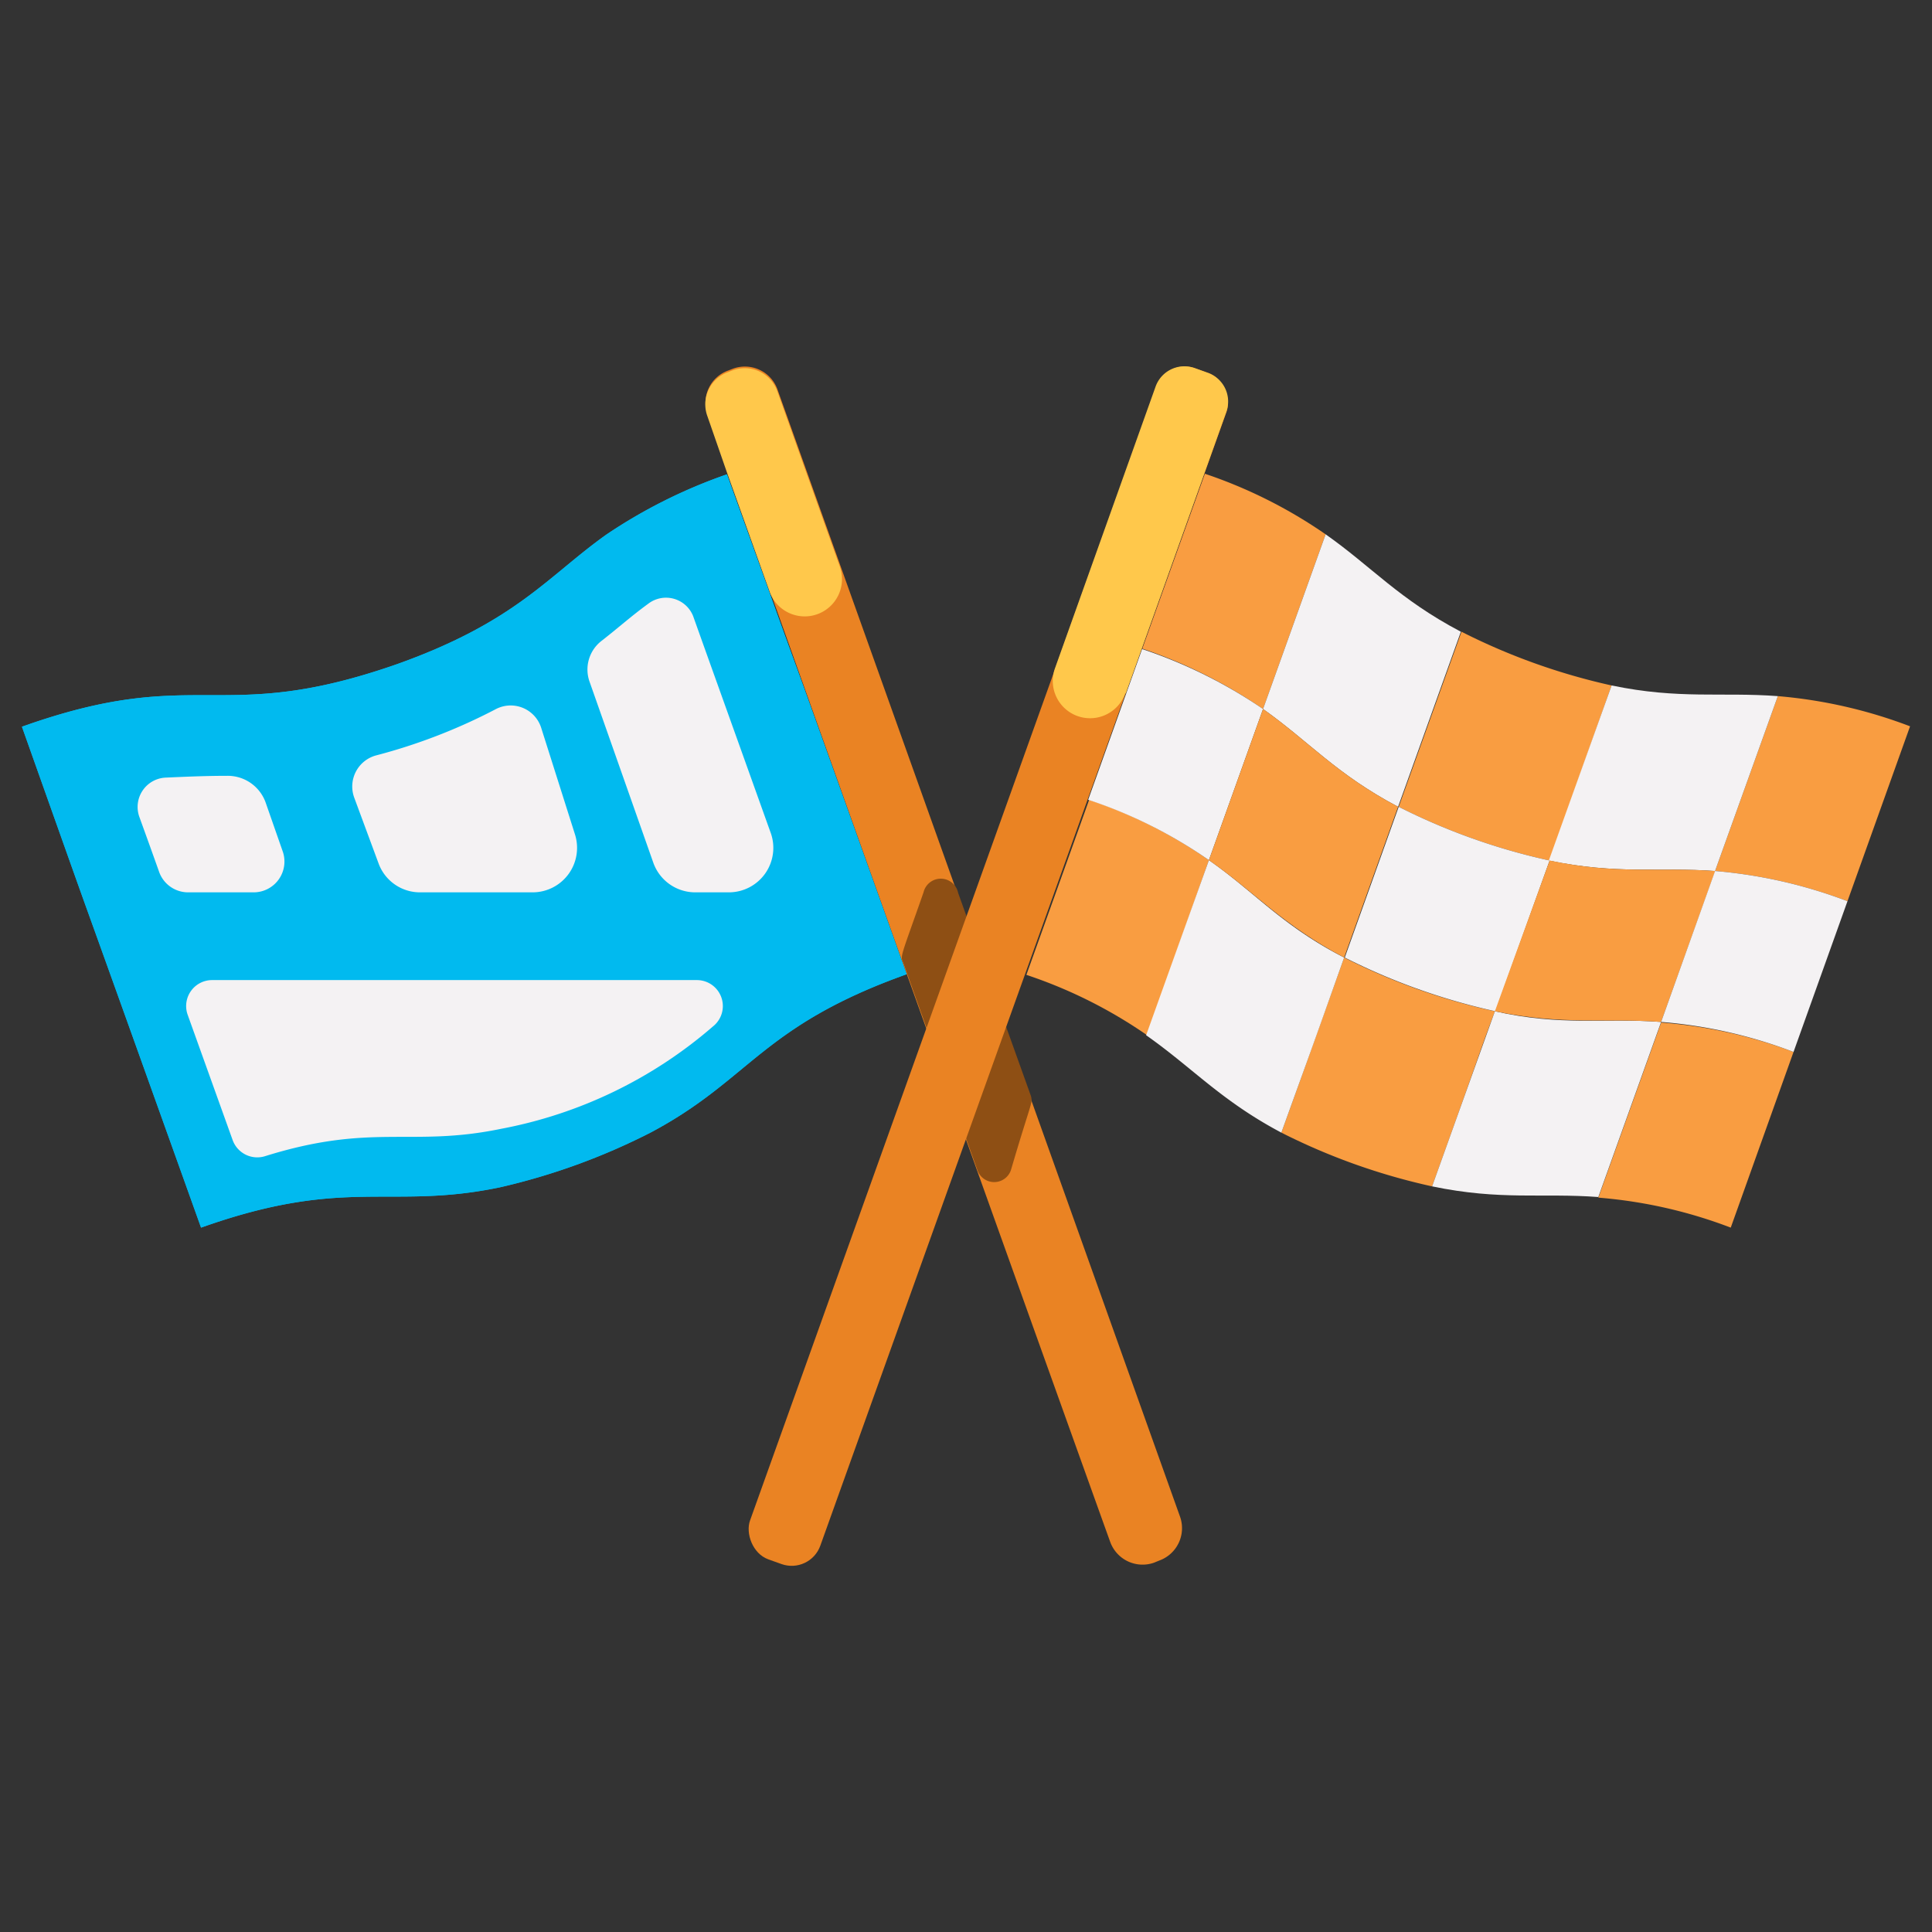
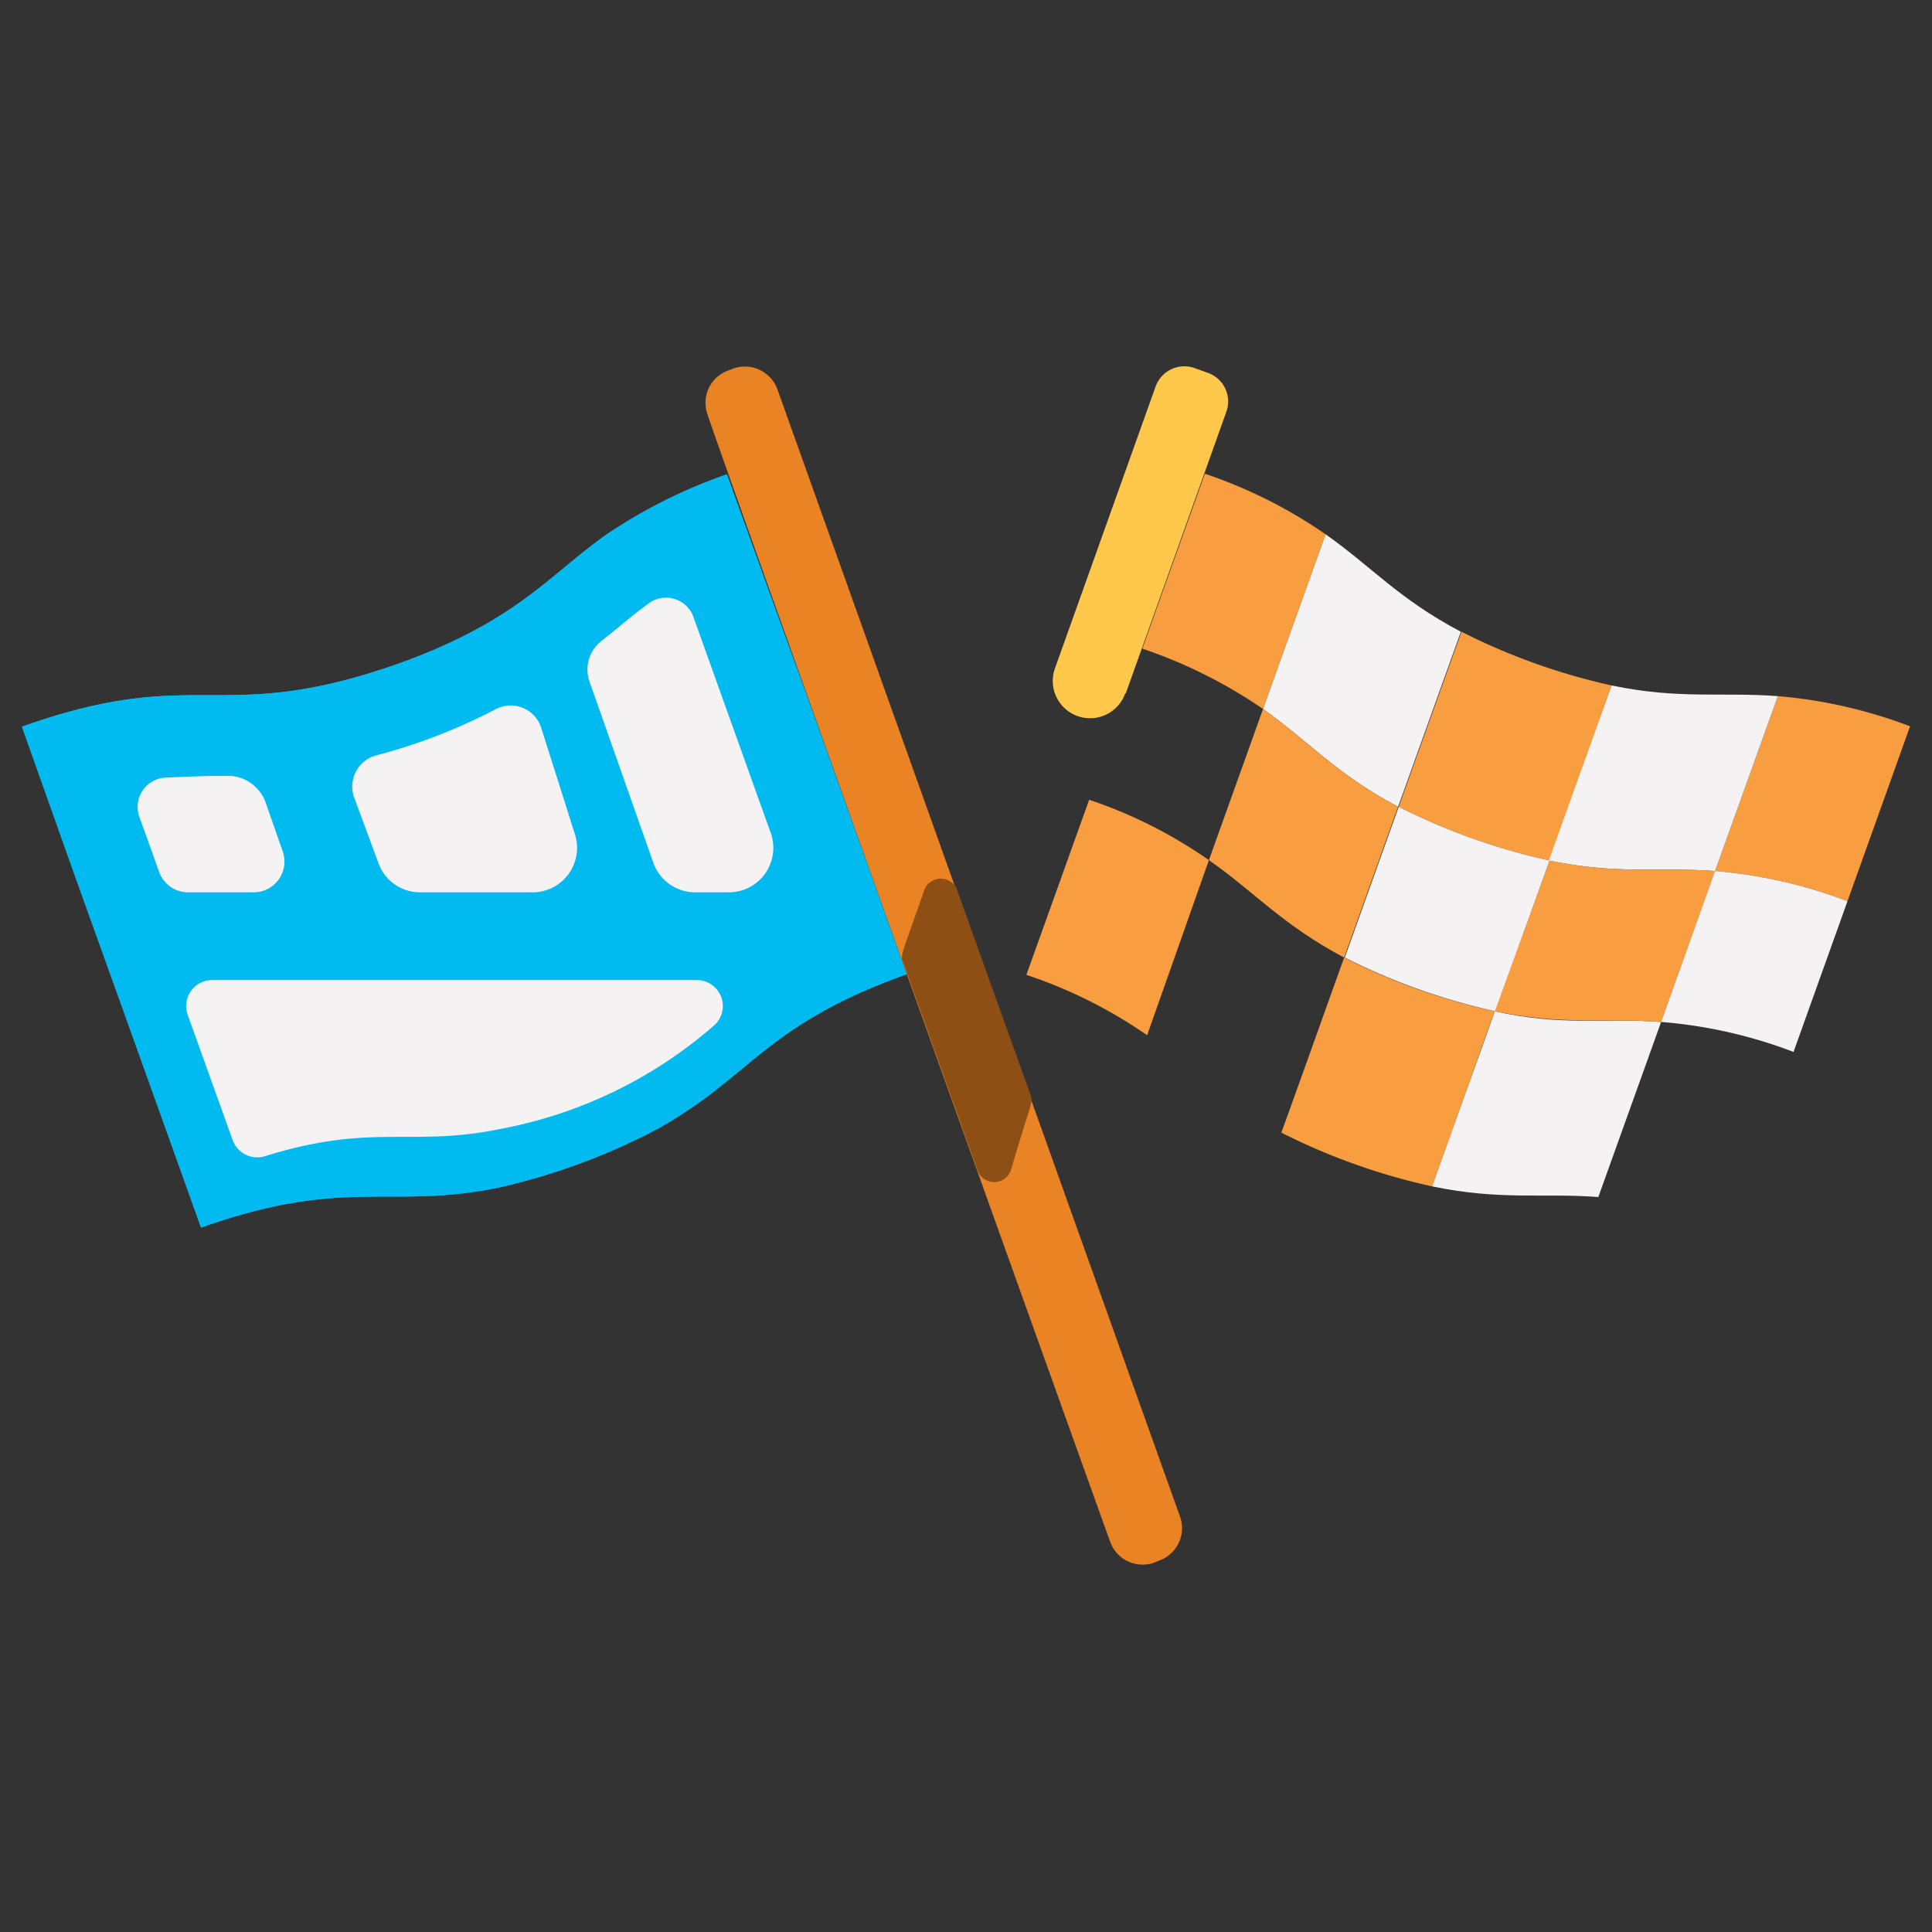
<svg xmlns="http://www.w3.org/2000/svg" viewBox="0 0 96 96" id="race">
  <rect x="0" y="0" width="96" height="96" fill="#333333" stroke="none" />
  <path fill="#EA8323" d="M57.61,77.54l-.27.11a1.71,1.71,0,0,1-2.18-1.05c-.08-.2-20-55.79-20-56a1.7,1.7,0,0,1,1-2.18l.26-.1a1.72,1.72,0,0,1,2.2,1l20,56A1.71,1.71,0,0,1,57.61,77.54Z">
    </path>
-   <path fill="#FFC84B" d="M36.14,23.53h0l2.1,5.87a1.85,1.85,0,1,0,3.49-1.25L38.61,19.4a1.72,1.72,0,0,0-2.2-1l-.26.1a1.7,1.7,0,0,0-1,2.18Z">
-     </path>
  <path fill="#8e4f14" d="M45.89,44.34c-1.15,3.29-1.17,3.14-1,3.52l3.68,10.29a.88.88,0,0,0,1.66,0c1-3.41,1.09-3.31,1-3.68l-3.62-10.1A.88.88,0,0,0,45.89,44.34Z">
    </path>
-   <rect width="3.71" height="62.87" x="47.26" y="16.57" fill="#EA8323" rx="1.51" transform="rotate(19.71 49.105 47.984)" />
  <path fill="#FFC84B" d="M55.94,34.45l5-14A1.51,1.51,0,0,0,60,18.52l-.64-.23a1.52,1.52,0,0,0-1.94.92l-5,14a1.85,1.85,0,1,0,3.49,1.25Z">
    </path>
  <path fill="#F99D41" d="M94.91 36.09L91.8 44.78a24.14 24.14 0 00-6.58-1.5l3.12-8.69A24.08 24.08 0 0194.91 36.09zM74.28 50.25c-1 2.69-.32.92-3.12 8.7a31.55 31.55 0 01-7.49-2.67c1.82-5.05 1.1-3.06 3.12-8.7A31.23 31.23 0 0074.28 50.25zM65.87 26.55l-3.11 8.68a24.29 24.29 0 00-6-3l3.11-8.69A23.92 23.92 0 0165.87 26.55zM60.07 42.74L57 51.44a23.56 23.56 0 00-6-3l3.12-8.7A23.31 23.31 0 0160.07 42.74z">
    </path>
-   <path fill="#F4F2F3" d="M62.76 35.23l-2.69 7.51a23.31 23.31 0 00-6-3l2.68-7.49A24.29 24.29 0 0162.76 35.23zM66.79 47.58c-2 5.63-1.3 3.65-3.12 8.7-3-1.59-4.41-3.22-6.72-4.84l3.12-8.7C62.36 44.34 63.71 46 66.79 47.58z">
-     </path>
-   <path fill="#F99D41" d="M80.08,34.06,77,42.76a31.56,31.56,0,0,1-7.5-2.67l3.12-8.7A31.49,31.49,0,0,0,80.08,34.06Z">
+   <path fill="#F99D41" d="M80.08,34.06,77,42.76a31.56,31.56,0,0,1-7.5-2.67l3.12-8.7A31.49,31.49,0,0,0,80.08,34.06">
    </path>
  <path fill="#F4F2F3" d="M72.59,31.39l-3.12,8.7c-3.08-1.63-4.42-3.24-6.71-4.86l3.11-8.68C68.16,28.16,69.51,29.77,72.59,31.39Z" />
  <path fill="#F99D41" d="M69.47,40.09l-2.68,7.49c-3.08-1.63-4.43-3.24-6.72-4.84l2.69-7.51C65.05,36.85,66.39,38.46,69.47,40.09Z">
    </path>
  <path fill="#F4F2F3" d="M77,42.76l-2.69,7.49a31.62,31.62,0,0,1-7.49-2.67l2.68-7.49A31.56,31.56,0,0,0,77,42.76Z">
    </path>
  <path fill="#F4F2F3" d="M88.34,34.59l-3.12,8.69c-2.76-.2-4.83.19-8.26-.52l3.12-8.7C83.44,34.76,85.53,34.38,88.34,34.59Z" />
-   <path fill="#F99D41" d="M89.12,52.27,86,61a23.68,23.68,0,0,0-6.58-1.49l3.12-8.7A23.68,23.68,0,0,1,89.12,52.27Z">
-     </path>
  <path fill="#F4F2F3" d="M82.54,50.78l-3.12,8.7c-2.79-.21-4.85.18-8.26-.53,2.87-8,2.18-6.07,3.12-8.7C77.61,51,79.66,50.57,82.54,50.78Z">
    </path>
  <path fill="#F99D41" d="M85.23,43.28l-2.69,7.5c-2.79-.21-4.85.18-8.26-.53L77,42.76C80.37,43.47,82.44,43.08,85.23,43.28Z" />
  <path fill="#F4F2F3" d="M91.8,44.78l-2.68,7.49a23.68,23.68,0,0,0-6.58-1.49l2.68-7.5A24.14,24.14,0,0,1,91.8,44.78Z">
    </path>
  <path fill="#01BAEF" d="M45.05,48.41C37.8,51,37.3,53.64,32.32,56.28A32.23,32.23,0,0,1,24.83,59c-5.5,1.14-7.64-.56-14.84,2-8.4-23.47-3.61-10-8.9-24.89,8.81-3.14,9.77,0,18.67-3.12,5.89-2.11,7.44-4.34,10.36-6.42a25.83,25.83,0,0,1,6-3C42.31,40.79,36.31,24,45.05,48.41Z">
    </path>
  <path fill="#01BAEF" d="M45.05,48.41C37.8,51,37.3,53.64,32.32,56.28A32.23,32.23,0,0,1,24.83,59c-5.5,1.14-7.64-.56-14.84,2-8.4-23.47-3.61-10-8.9-24.89,8.81-3.14,9.77,0,18.67-3.12,5.89-2.11,7.44-4.34,10.36-6.42a25.83,25.83,0,0,1,6-3C42.31,40.79,36.31,24,45.05,48.41Z">
    </path>
  <path fill="#F4F2F3" d="M9.32,50.41l2.24,6.24a1.3,1.3,0,0,0,1.61.8c5.35-1.67,7.24-.43,11.73-1.36A22.4,22.4,0,0,0,35.43,51a1.29,1.29,0,0,0-.81-2.3H10.54A1.29,1.29,0,0,0,9.32,50.41Z">
    </path>
  <path fill="#F4F2F3" d="M9.36 44.34h3.26a1.53 1.53 0 001.44-2l-.87-2.49a2 2 0 00-1.9-1.3c-1.13 0-2.17.05-3.08.09a1.46 1.46 0 00-1.29 1.94c.45 1.24.69 1.91 1 2.78A1.53 1.53 0 009.36 44.34zM20.88 44.34h5.58a2.21 2.21 0 002.11-2.88l-1.68-5.3a1.59 1.59 0 00-2.26-.92 28.2 28.2 0 01-5.92 2.29 1.6 1.6 0 00-1.11 2.1l1.21 3.27A2.19 2.19 0 0020.88 44.34zM34.55 44.34H36.2a2.21 2.21 0 002.08-3c-2.88-8.05-2.72-7.59-3.84-10.73A1.45 1.45 0 0032.21 30c-.89.65-1.49 1.2-2.34 1.86a1.8 1.8 0 00-.58 2l3.17 9A2.21 2.21 0 0034.55 44.34z">
    </path>
</svg>